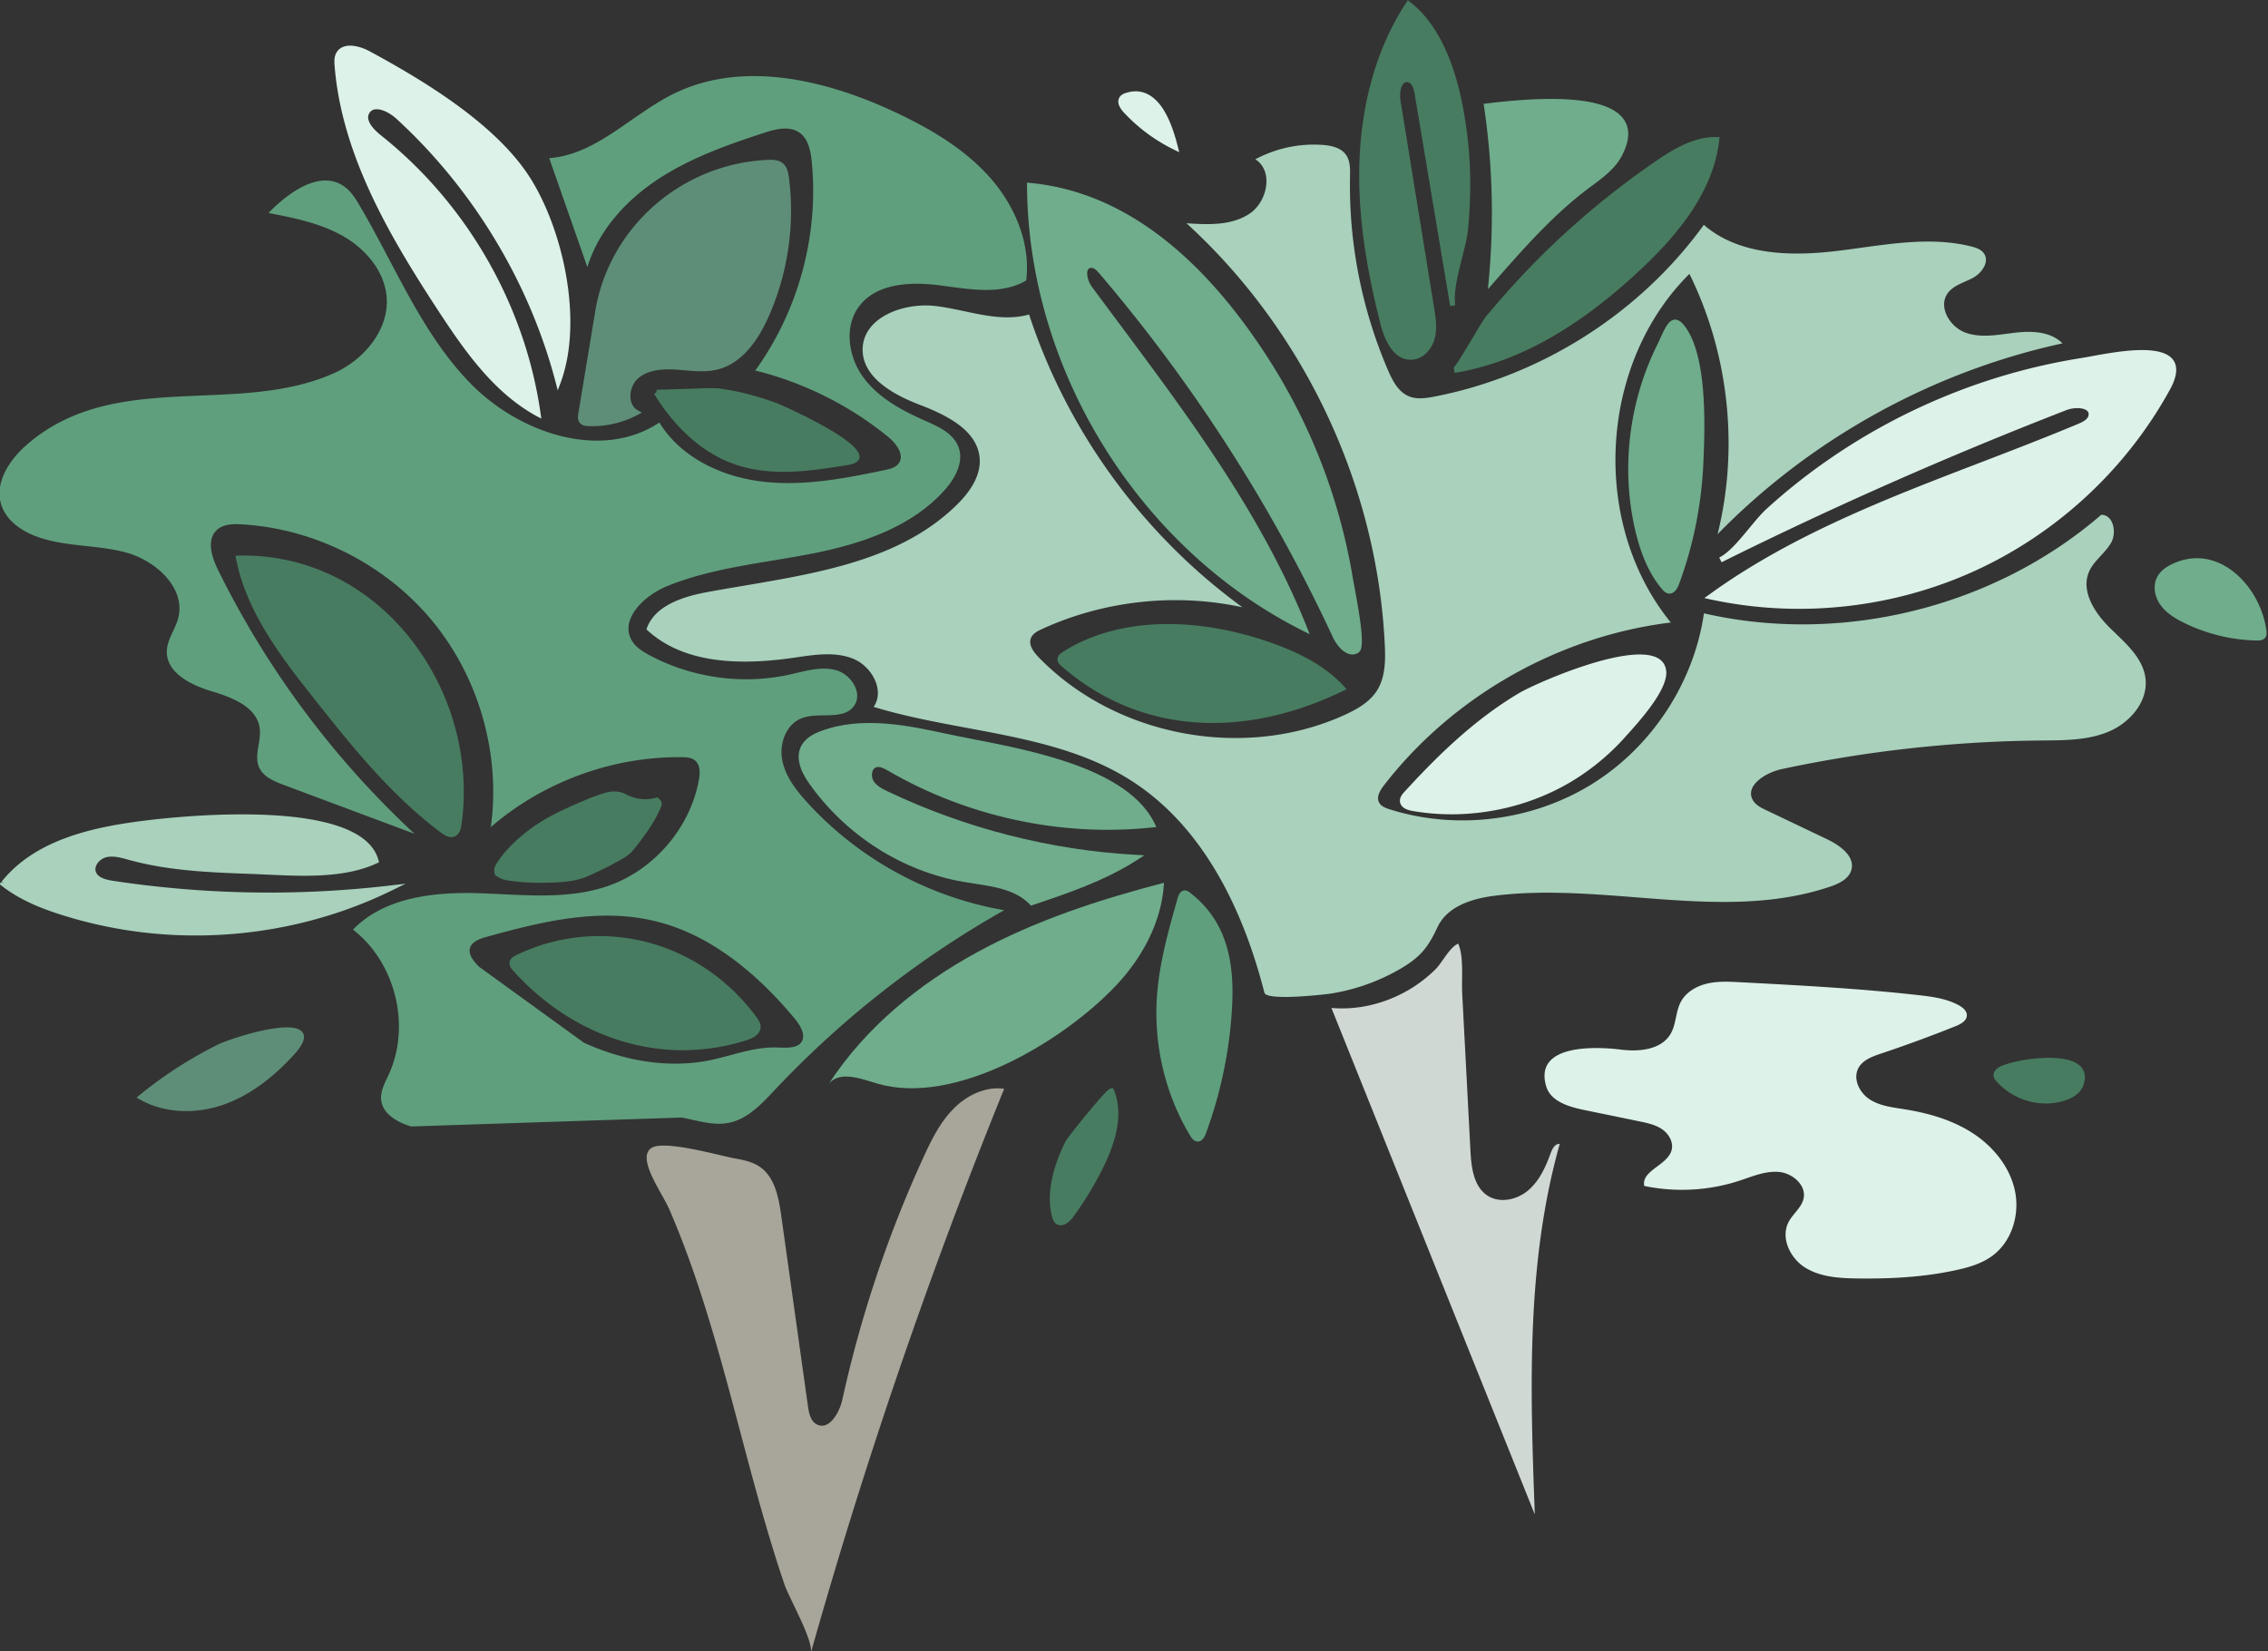
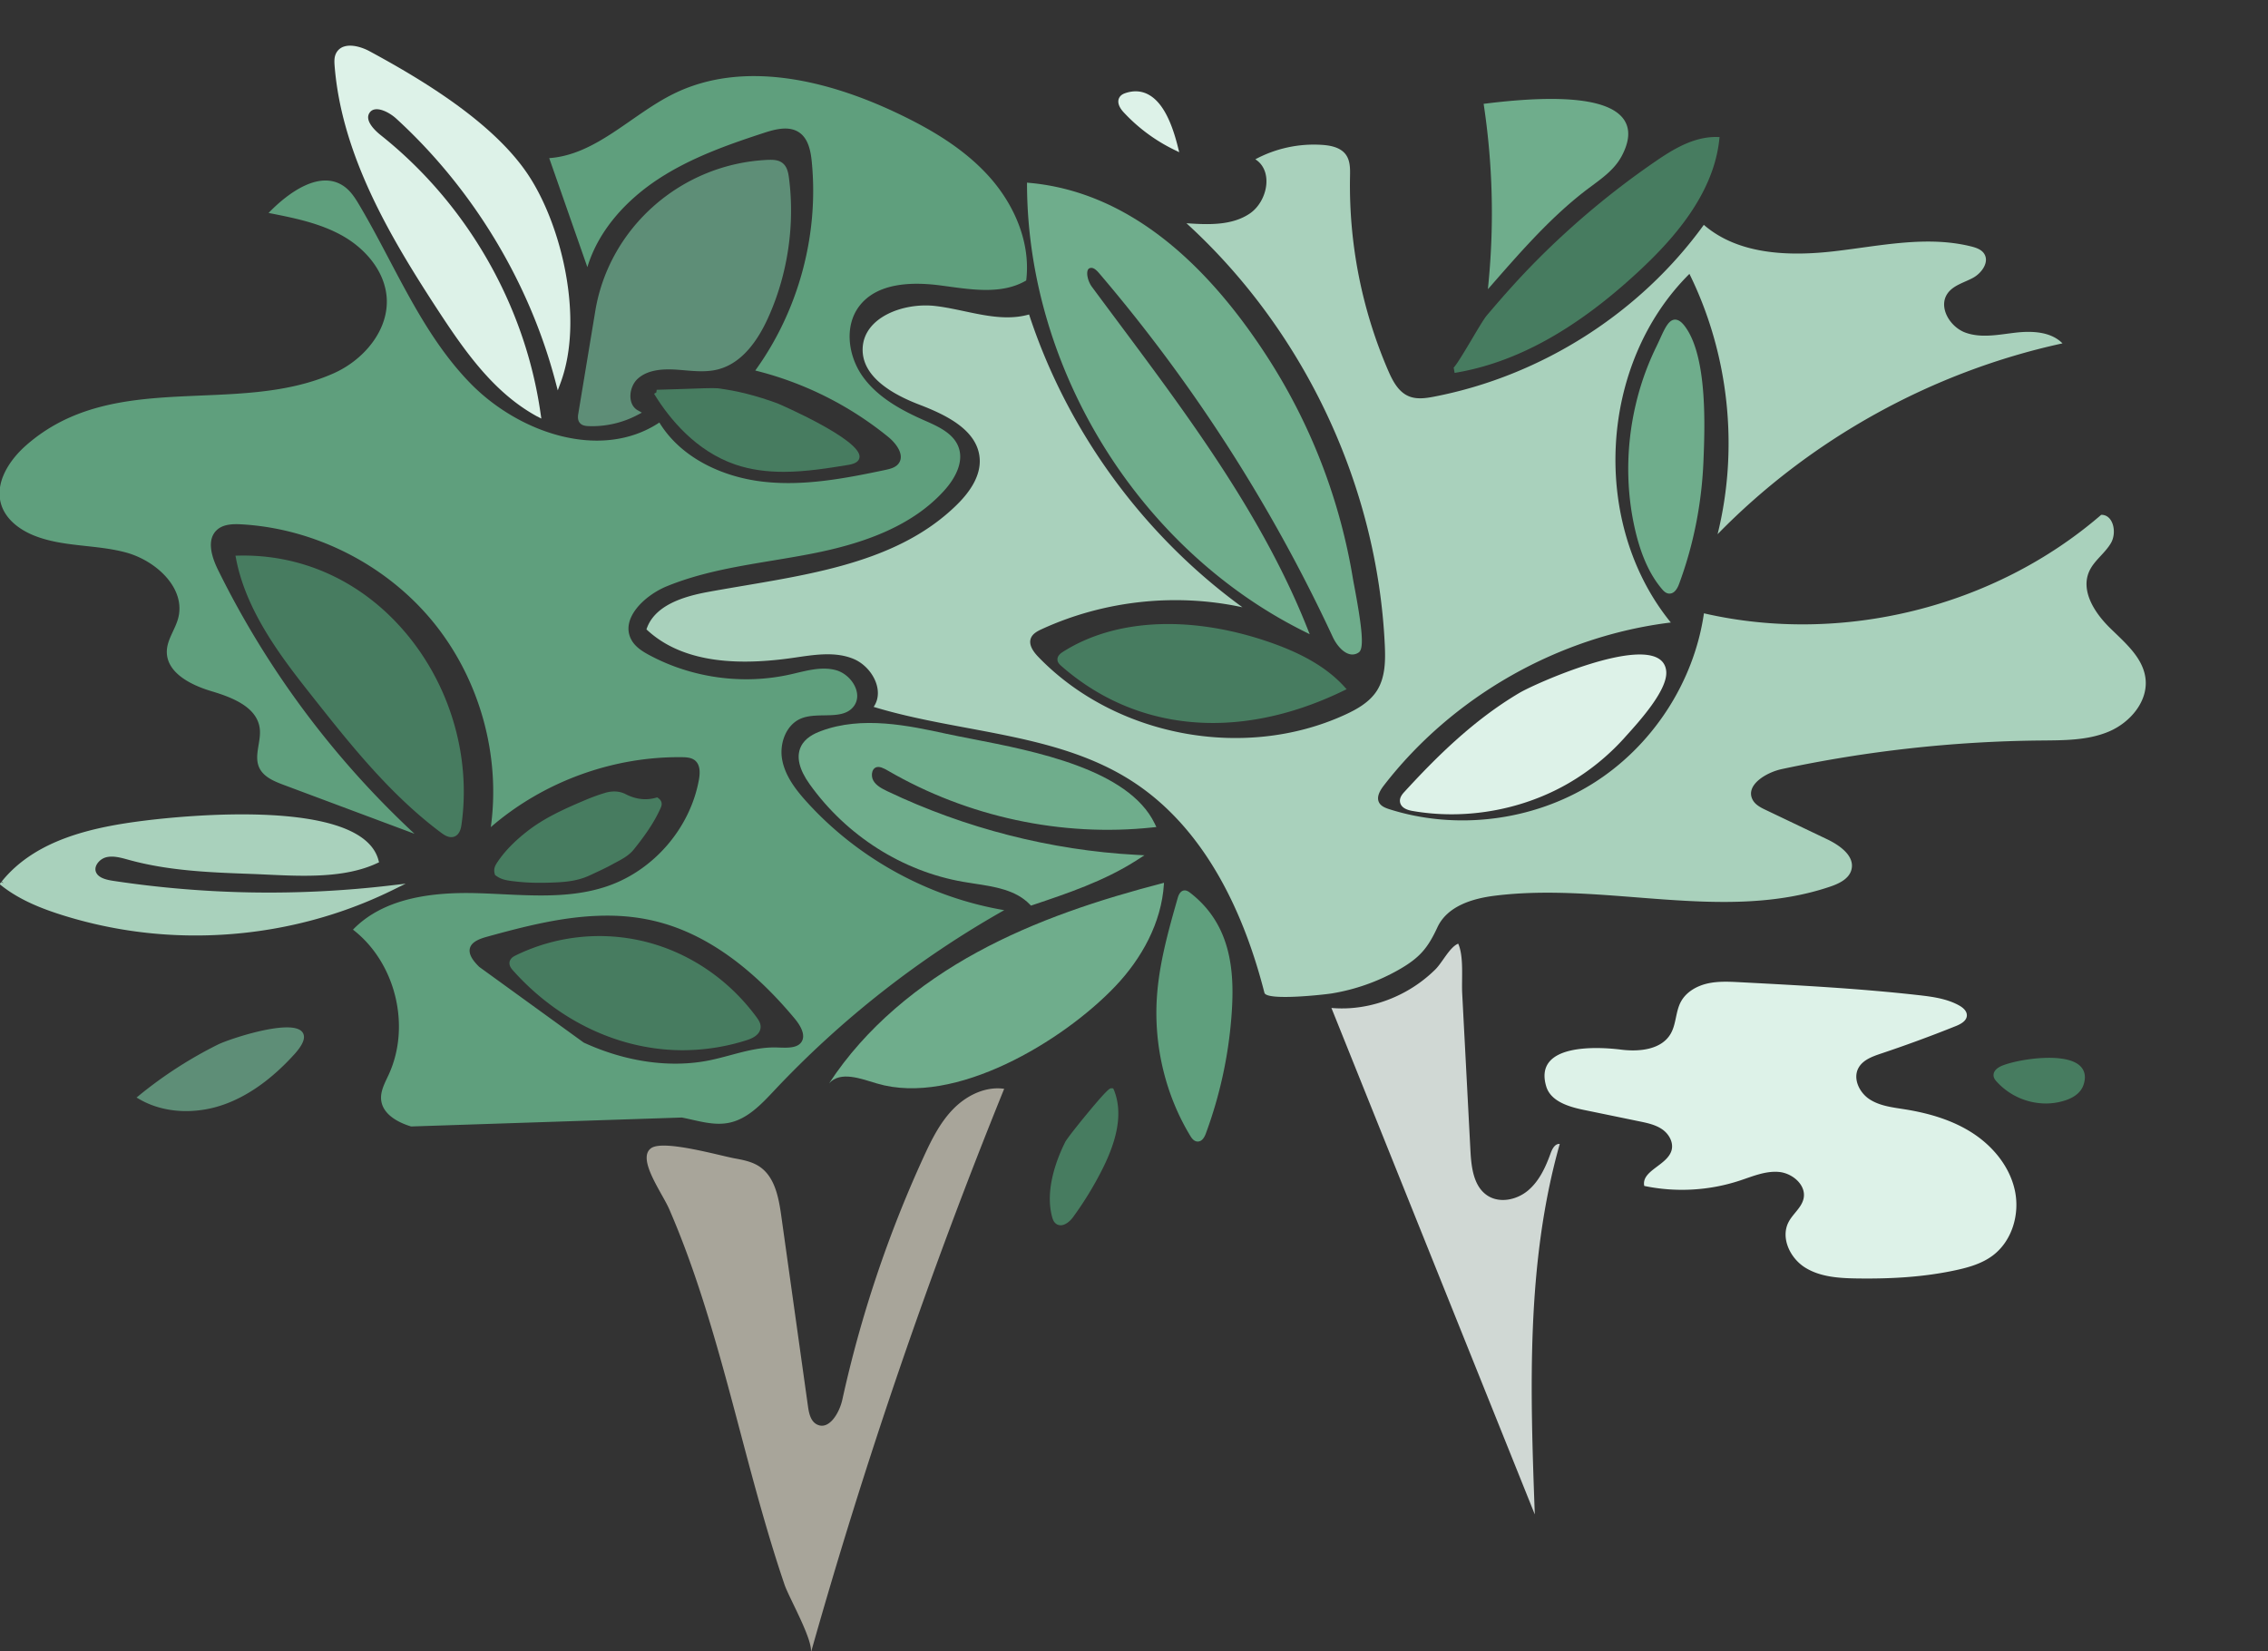
<svg xmlns="http://www.w3.org/2000/svg" width="298" height="217" viewBox="0 0 298 217">
  <rect x="0" y="0" width="298" height="217" fill="#333333" stroke="none" />
  <defs>
    <clipPath id="a">
-       <path d="M178.59.03h14.588v47.241H178.59z" />
-     </clipPath>
+       </clipPath>
    <clipPath id="b">
      <path d="M-.06 107.01h53.364v15.912H-.06z" />
    </clipPath>
    <clipPath id="c">
      <path d="M283.11 73.35h14.706v10.814H283.11z" />
    </clipPath>
    <clipPath id="d">
      <path d="M84.97 143.01h46.972v74.232H84.97z" />
    </clipPath>
  </defs>
  <path fill="#5e8e77" d="M28.647 137.25a55.266 55.266 0 0 0-10.32 6.653l-.387.316.433.248c1.774 1.018 3.887 1.533 6.086 1.533a14.9 14.9 0 0 0 5.005-.88c3.183-1.14 6.279-3.352 9.202-6.574 1.188-1.311 1.541-2.26 1.076-2.905-1.35-1.872-9.625.88-11.095 1.61" />
  <path fill="#477c60" d="M166.208 84.178c-10.125-3.353-19.8-2.815-26.547 1.476-.267.168-.634.442-.707.845a.773.773 0 0 0-.012.206c.027.354.27.598.5.8 5.675 4.978 12.53 7.495 19.916 7.495 5.522 0 11.341-1.407 17.185-4.245l.397-.193-.294-.321c-2.32-2.545-5.637-4.471-10.438-6.063" />
  <path fill="#6fad8c" d="M171.278 82.931l.808.403-.335-.84c-5.844-14.69-15.49-27.634-24.82-40.15-1.154-1.548-2.31-3.097-3.456-4.647-.507-.686-.761-1.719-.545-2.213.075-.174.202-.262.408-.282.387-.04.76.323 1.102.723a210.206 210.206 0 0 1 30.683 47.79c.406.874 1.222 1.98 2.183 2.233a1.43 1.43 0 0 0 1.24-.232c.666-.482.503-2.838-.6-8.697a45.353 45.353 0 0 1-.164-.88 76.57 76.57 0 0 0-11.229-29.182c-9.05-14.022-19.469-21.725-30.967-22.897l-.646-.06.003.38c.127 24.233 14.73 47.76 36.335 58.551" />
  <path fill="#477c60" d="M90.367 137.99a27.676 27.676 0 0 0 7.788-1.323c1.501-.48 1.798-1.233 1.785-1.783-.013-.467-.266-.85-.5-1.173-3.594-4.92-8.73-8.444-14.47-9.925a25.043 25.043 0 0 0-17.21 1.756c-.216.106-.724.35-.809.88-.078.499.27.889.435 1.076C73.356 134.197 81.456 138 89.705 138c.22 0 .441-.004.662-.01" />
  <path fill="#5f9f7d" d="M54.02 148.02c-1.773-.532-3.717-1.611-3.934-3.446-.141-1.183.496-2.297.993-3.38 2.94-6.414.885-14.725-4.701-19.038 4.032-4.17 10.404-4.947 16.207-4.794 5.803.155 11.793.964 17.278-.937 6.071-2.101 10.817-7.634 11.967-13.949.162-.89.196-1.954-.495-2.537-.47-.396-1.14-.438-1.758-.444-9.104-.099-18.206 3.236-25.088 9.192 1.32-9.552-1.529-19.607-7.658-27.055-6.132-7.447-15.456-12.18-25.094-12.732-1.151-.065-2.432-.027-3.266.765-1.352 1.284-.656 3.527.166 5.198a119.315 119.315 0 0 0 25.828 34.699c-5.742-2.145-11.48-4.29-17.22-6.437-1.255-.47-2.632-1.048-3.187-2.267-.724-1.589.3-3.443.066-5.173-.38-2.803-3.64-4.056-6.356-4.865-2.714-.81-5.924-2.436-5.848-5.263.04-1.525 1.092-2.826 1.485-4.3 1.058-3.96-2.91-7.597-6.872-8.664-3.962-1.068-8.268-.694-12.075-2.228C2.582 69.61.795 68.274.176 66.351c-.919-2.843.99-5.836 3.231-7.812 11.539-10.171 27.601-3.765 40.451-9.493 3.964-1.768 7.296-5.71 6.943-10.03-.28-3.408-2.78-6.317-5.754-8.008-2.976-1.688-6.402-2.37-9.76-3.026 2.676-2.765 6.829-5.714 9.955-3.469.865.62 1.45 1.551 1.99 2.465 4.684 7.912 8.118 16.744 14.525 23.34 6.406 6.595 17.212 10.285 24.879 5.204 2.817 4.61 8.228 7.15 13.6 7.768 5.37.62 10.782-.42 16.072-1.536.646-.137 1.35-.308 1.753-.833.847-1.107-.273-2.629-1.355-3.51a44.805 44.805 0 0 0-17.47-8.725c5.682-7.85 8.373-17.803 7.424-27.444-.142-1.432-.459-3.024-1.648-3.835-1.318-.9-3.095-.45-4.611.046-4.817 1.57-9.65 3.287-13.886 6.062-4.236 2.778-7.875 6.743-9.338 11.589-1.672-4.776-3.341-9.553-5.013-14.326 6.195-.446 10.8-5.728 16.37-8.465 9.068-4.457 20.039-1.833 29.177 2.472 4.513 2.128 8.918 4.705 12.25 8.415 3.331 3.71 5.487 8.71 4.875 13.656-3.313 1.947-7.472 1.145-11.283.648-3.814-.498-8.32-.34-10.648 2.718-2.022 2.656-1.463 6.624.501 9.323 1.965 2.698 5.027 4.366 8.084 5.71 1.782.784 3.788 1.68 4.458 3.506.72 1.962-.457 4.109-1.853 5.663-4.361 4.864-10.954 7.055-17.365 8.315-6.414 1.264-13.041 1.82-19.091 4.287-2.994 1.22-6.257 4.352-4.626 7.139.516.878 1.419 1.444 2.317 1.924 5.583 2.996 12.25 3.917 18.436 2.548 2.01-.444 4.093-1.122 6.078-.575 1.985.546 3.57 3.014 2.377 4.688-1.429 1.997-4.67.731-6.947 1.654-2.002.813-2.895 3.31-2.5 5.433.393 2.124 1.771 3.923 3.22 5.524 6.742 7.454 16.042 12.552 25.956 14.235a127.556 127.556 0 0 0-30.176 23.655c-1.714 1.824-3.551 3.798-6.007 4.289-1.995.4-4.027-.265-6.024-.665l-.154-.03zm22.676-11.024c5.513 2.539 11.368 3.369 16.486 2.34.93-.187 1.872-.44 2.783-.684 1.967-.529 3.988-1.073 6.087-1.013l.296.01c1.143.042 2.435.087 2.971-.752.588-.919-.174-2.179-.918-3.072-5.517-6.623-11.377-10.842-17.417-12.547-2.671-.754-5.477-1.064-8.568-.931-4.842.196-9.586 1.408-14.425 2.742-.972.269-1.996.653-2.239 1.476-.263.902.57 1.854 1.222 2.49z" />
  <g clip-path="url(#a)">
    <path fill="#477c60" d="M185.352 47.272l.124-.001c1.59-.065 2.682-1.48 3.028-2.764.365-1.37.132-2.803-.072-4.069l-4.42-27.253c-.124-.764 0-1.806.423-2.224a.563.563 0 0 1 .527-.164c.448.075.757.608.92 1.58l4.662 27.843.674-.112-.015-.1c-.232-1.616.338-3.872.888-6.052.366-1.454.711-2.822.817-3.976.354-3.856.36-7.546.017-10.963-.928-9.224-3.502-15.536-7.658-18.76l-.293-.227-.203.31c-3.723 5.663-5.847 12.831-6.143 20.73-.238 6.378.642 13.226 2.769 21.55.446 1.75 1.552 4.654 3.955 4.652" />
  </g>
  <g clip-path="url(#b)">
    <path fill="#a9d1bc" d="M53.305 116.117l-1.986.233a136.755 136.755 0 0 1-36.472-.61c-.896-.137-1.96-.392-2.247-1.175-.137-.38-.019-.729.104-.957a2.054 2.054 0 0 1 1.28-.97c.906-.21 1.882.057 2.828.319l.204.056c5.233 1.433 10.713 1.63 16.015 1.822.668.024 1.354.057 2.058.09 4.79.224 10.22.479 14.456-1.499l.26-.12-.076-.278c-2.218-8.296-25.926-5.793-30.656-5.206-6.815.844-14.384 2.458-18.855 8.016l.267.213-.321-.147-.224.27v-.001l.275.216c2.478 1.957 5.466 3.06 7.797 3.804a58.28 58.28 0 0 0 17.695 2.73c8.897 0 17.786-1.998 25.803-5.926z" />
  </g>
  <path fill="#477c60" d="M146.265 143.01l-.216-.008c-.204-.017-.43-.015-3.165 3.285-1.048 1.266-2.693 3.319-2.927 3.785-1.065 2.137-2.707 6.26-1.706 9.87.082.289.19.588.434.802.192.17.425.256.676.256.038 0 .08-.002.122-.005.59-.067 1.163-.587 1.503-1.052a44.718 44.718 0 0 0 3.936-6.47c2.044-4.11 2.53-7.427 1.483-10.148zm44.675-94.648s.027-.017.073-.025l.113.663c8.061-1.325 15.993-5.709 24.249-13.4 4.135-3.855 9.724-9.831 10.524-17.226l.041-.367-.5-.007c-3.013.003-5.7 1.677-7.983 3.246a108.517 108.517 0 0 0-15.541 12.97c-2.048 2.062-4.14 4.37-6.58 7.258-.353.42-1.073 1.628-1.904 3.029-.861 1.45-2.166 3.641-2.492 3.859" />
  <path fill="#ddf2e8" d="M154.282 19.679l.658.321-.18-.718c-.916-3.666-2.16-5.898-3.806-6.824-.921-.517-1.948-.597-3.05-.236-.249.083-.56.212-.762.494-.39.535-.21 1.275.488 2.028a22.47 22.47 0 0 0 6.652 4.935" />
  <path fill="#477c60" d="M60.636 108.363c1.31-9.203-1.662-18.89-7.948-25.908-5.647-6.305-13.232-9.633-21.345-9.448l-.403.01.121.629c1.445 7.089 6.302 13.222 10.203 18.15 4.705 5.943 10.038 12.68 16.744 17.658.363.269.812.546 1.288.546.142 0 .287-.024.43-.082.729-.292.86-1.21.91-1.555m212.394 31.472c-2.4-1.699-9.117-.414-10.406.42-.179.116-.72.468-.682 1.077.02.318.19.551.372.755a8.769 8.769 0 0 0 6.491 2.913c.89 0 1.78-.142 2.636-.435 1.209-.415 1.981-1.074 2.3-1.956a3.53 3.53 0 0 0 .176-.718c.113-.854-.193-1.566-.887-2.056" />
  <path fill="#6fad8c" d="M195.6 36.96l-.1 1.04.683-.778c3.838-4.384 7.807-8.918 12.51-12.455l.539-.4c1.448-1.074 2.946-2.185 3.826-3.82 1.043-1.936 1.16-3.544.349-4.78-1.769-2.689-7.827-3.424-18.009-2.179l-.459.055.053.35a95.311 95.311 0 0 1 .607 22.967" />
-   <path fill="#ddf2e8" d="M239.153 61.17a78.853 78.853 0 0 0-7.036 5.694c-.715.65-1.473 1.57-2.277 2.54-1.306 1.582-2.658 3.218-3.941 3.855l.154.31.153.31a547.555 547.555 0 0 1 45.306-19.99c.947-.366 2.175-.344 2.68.052.193.15.267.34.234.6-.067.542-.735.89-1.31 1.132-4.243 1.78-8.631 3.464-12.877 5.095-12.14 4.658-24.695 9.477-35.395 17.168l-.904.652.754.165a55.218 55.218 0 0 0 11.7 1.247c7.93 0 15.856-1.688 23.091-4.989 10.816-4.935 19.924-13.4 25.642-23.837.92-1.677 1.06-2.98.417-3.873-1.565-2.17-7.353-1.112-10.815-.477-.52.096-.978.18-1.347.237a79.92 79.92 0 0 0-17.933 5.065 80.798 80.798 0 0 0-16.296 9.045" />
  <path fill="#6fad8c" d="M221.71 43.359c-.51-.815-.955-1.237-1.404-1.335-.956-.21-1.501.99-2.191 2.499a43.04 43.04 0 0 1-.493 1.054 35.869 35.869 0 0 0-2.733 7.733c-1.258 5.452-1.265 11.123-.023 16.406.784 3.337 1.94 5.857 3.523 7.708.23.27.496.525.866.57.034.004.07.006.108.006.382 0 .875-.24 1.25-1.253 1.908-5.136 2.988-10.593 3.213-16.225.168-4.207.514-12.966-2.116-17.163" />
  <path fill="#ddf2e8" d="M70.524 54.693l.604.307-.105-.706c-2.027-14.221-9.68-27.539-21.003-36.537-.668-.532-2.151-1.88-1.475-2.92.178-.274.428-.428.76-.47.857-.112 2.036.557 2.763 1.223C62.14 24.804 69.576 37.112 73.01 50.242l.277 1.055.38-1.025c3.08-8.353.152-20.723-4.328-27.392-4.64-6.912-14.081-12.523-20.78-16.147-.938-.508-2.303-.94-3.324-.626a1.74 1.74 0 0 0-1.078.898c-.253.5-.234 1.061-.195 1.595.92 11.89 7.47 22.8 13.536 32.093 3.67 5.62 7.43 10.922 13.025 14" />
  <path fill="#d0d8d4" d="M192.59 139.433l-.111-2.127c-.12-2.246-.236-4.492-.354-6.738-.103-1.942.236-4.862-.527-6.568-1.11.436-2.074 2.466-3.001 3.384a17.782 17.782 0 0 1-4.015 2.978c-2.93 1.593-6.313 2.38-9.642 2.086 8.906 22.184 17.814 44.37 26.722 66.552-.6-16.323-1.165-32.968 3.278-48.68-.616-.07-.989.642-1.2 1.226-.654 1.816-1.493 3.65-2.97 4.89-1.476 1.24-3.737 1.72-5.344.654-1.813-1.201-2.104-3.709-2.22-5.886z" />
  <path fill="#5f9f7d" d="M156.37 117.307c-.167-.128-.45-.338-.782-.303-.582.072-.782.778-.849 1.007-1.204 4.232-2.452 8.607-2.738 13.127-.399 6.35 1.16 12.782 4.394 18.116.18.296.414.615.764.718h.005c.065.017.13.026.19.028h.024c.444 0 .8-.354 1.06-1.051a56.89 56.89 0 0 0 3.353-15.218c.458-5.701.172-12.11-5.42-16.424" />
  <path fill="#ddf2e8" d="M208.404 145.906c2.34.481 4.682.965 7.023 1.447 1.05.216 2.134.446 3.008 1.065.874.616 1.49 1.734 1.189 2.76-.577 1.966-3.994 2.646-3.58 4.655 4.138.868 8.507.627 12.525-.693 1.696-.556 3.41-1.31 5.192-1.143 1.777.17 3.585 1.732 3.22 3.477-.253 1.199-1.388 1.997-1.961 3.08-1.097 2.067.169 4.755 2.152 6 1.984 1.244 4.444 1.4 6.788 1.436 4.378.065 8.782-.162 13.059-1.094 1.679-.365 3.377-.858 4.758-1.876 2.577-1.891 3.63-5.434 2.971-8.553-.658-3.121-2.83-5.788-5.501-7.538-2.674-1.75-5.82-2.66-8.978-3.164-1.589-.253-3.257-.434-4.608-1.309-1.35-.875-2.24-2.716-1.47-4.125.575-1.054 1.824-1.507 2.966-1.89a177.592 177.592 0 0 0 9.819-3.611c.67-.267 1.449-.694 1.456-1.413.007-.59-.53-1.031-1.047-1.316-1.62-.887-3.506-1.136-5.344-1.343-7.78-.875-15.605-1.283-23.422-1.693-1.446-.076-2.912-.15-4.322.18-1.406.333-2.772 1.127-3.45 2.403-.697 1.306-.595 2.939-1.348 4.213-1.224 2.074-4.107 2.364-6.5 2.062-2.953-.372-11.554-.894-9.834 4.838.588 1.957 2.942 2.672 4.947 3.085l.292.06" />
  <path fill="#a9d1bc" d="M277.17 82.447c-1.976-1.955-3.786-4.798-2.676-7.337.636-1.452 2.09-2.394 2.88-3.77.791-1.376.302-3.72-1.29-3.692-14.047 12.15-34.063 17.113-52.198 12.944-1.317 9.1-6.822 17.516-14.653 22.397-7.832 4.883-17.846 6.142-26.653 3.352-.54-.171-1.126-.397-1.384-.898-.374-.729.134-1.584.636-2.234 9.055-11.716 22.954-19.608 37.702-21.41-10.598-13.023-9.477-33.977 2.446-45.81 5.18 10.508 6.515 22.843 3.7 34.205 12.215-12.513 28.187-21.352 45.317-25.074-1.539-1.562-4.02-1.656-6.205-1.404-2.181.254-4.46.742-6.528-.002-2.068-.742-3.627-3.37-2.365-5.16.762-1.08 2.182-1.417 3.344-2.048 1.16-.633 2.187-2.1 1.446-3.191-.367-.545-1.052-.773-1.691-.933-5.845-1.455-11.96-.065-17.944.628-5.982.693-12.645.473-17.183-3.465-8.382 11.594-21.317 19.84-35.409 22.569-1.113.216-2.306.39-3.352-.045-1.379-.57-2.132-2.028-2.721-3.393a61.431 61.431 0 0 1-5.006-25.463c.021-1.003.042-2.09-.553-2.901-.67-.918-1.92-1.192-3.06-1.271a16.266 16.266 0 0 0-8.827 1.891c2.408 1.523 1.612 5.554-.753 7.142-2.367 1.586-5.453 1.453-8.299 1.26 15.496 14.138 25.077 34.504 26.06 55.398.098 2.078.077 4.295-1.05 6.046-.967 1.497-2.602 2.423-4.231 3.165-13.233 6.04-30.15 2.838-40.23-7.613-.657-.68-1.333-1.608-.983-2.484.234-.585.851-.912 1.425-1.176 8.171-3.754 17.577-4.777 26.368-2.874-13.066-9.502-23.022-23.168-28.036-38.474-4.002 1.139-8.184-.63-12.317-1.114-4.133-.482-9.415 1.449-9.55 5.586-.12 3.727 3.944 6.035 7.443 7.374 3.497 1.341 7.626 3.316 7.93 7.032.19 2.349-1.328 4.49-3.012 6.143-8.36 8.211-21.139 9.32-32.692 11.442-3.266.6-7.049 1.773-8.076 4.916 4.957 4.67 12.654 4.704 19.409 3.72 2.602-.377 5.355-.849 7.783.153 2.429 1.001 4.15 4.156 2.66 6.311 11.289 3.448 23.922 3.35 33.857 9.701 9.484 6.065 14.715 16.992 17.487 27.863.279 1.1 7.943.24 8.885.084a26.485 26.485 0 0 0 8.703-3.071c2.818-1.597 3.868-2.867 5.145-5.616 1.305-2.806 4.642-3.782 7.496-4.142 14.676-1.845 30.106 3.546 44.108-1.2 1.17-.396 2.462-1.015 2.786-2.2.494-1.799-1.502-3.218-3.19-4.026l-8.046-3.842c-.662-.314-1.363-.67-1.718-1.307-1.055-1.905 1.685-3.616 3.82-4.072a170.587 170.587 0 0 1 33.992-3.753c3.05-.03 6.198.005 8.999-1.187 2.8-1.193 5.169-3.997 4.783-7.004-.352-2.752-2.744-4.706-4.73-6.666" />
  <g clip-path="url(#c)">
-     <path fill="#6fad8c" d="M292.143 74.256c-2.176-1.166-4.524-1.208-6.785-.117-.898.434-1.534.978-1.888 1.623-.601 1.091-.44 2.561.412 3.744.787 1.093 1.997 1.79 2.966 2.275a22.62 22.62 0 0 0 9.732 2.383h.087c.256 0 .705-.029.964-.371a.818.818 0 0 0 .097-.155l.001-.007c.109-.241.096-.498.066-.74-.46-3.598-2.732-7.068-5.652-8.635" />
-   </g>
+     </g>
  <path fill="#ddf2e8" d="M199.659 91.037c-6.116 3.604-11.078 8.597-15.124 13.008-.227.248-.65.71-.589 1.283.046.437.362 1.004 1.6 1.223 1.7.3 3.432.449 5.17.449 5.339 0 10.72-1.397 15.322-4.047a30.49 30.49 0 0 0 7.405-6.004l.209-.234c1.764-1.948 5.43-6 5.284-8.44-.03-.49-.182-.91-.453-1.251-2.73-3.43-16.688 2.755-18.824 4.013" />
  <path fill="#477c60" d="M88.786 51.142c-1.16.042-2.354.08-2.502.076l-.044.342-.3.184.002.002c.001.005.005.009.007.012l.062.101c1.987 3.214 5.44 7.416 10.61 9.185 2.062.704 4.197.956 6.33.956 2.93 0 5.853-.475 8.566-.92.891-.146 1.369-.482 1.42-1.004.224-2.333-10.639-7.015-10.749-7.057-2.793-1.033-5.383-1.687-7.913-1.997-.467-.061-2.664.015-5.49.12" />
  <path fill="#6fad8c" d="M152.93 116.193l.01-.193c-8.46 2.194-16.846 4.924-24.528 9.111-7.682 4.184-14.673 9.901-19.472 17.24 1.493-1.66 4.154-.612 6.289.021 10.239 3.04 24.458-5.572 31.3-12.757 3.486-3.657 6.082-8.371 6.4-13.422m-37.846-15.354c.461-.19 1.024.101 1.563.414 10.496 6.096 22.85 8.75 34.801 7.472l.493-.051-.224-.464c-3.445-7.117-15.801-9.518-23.977-11.108-1.24-.242-2.383-.464-3.383-.68-4.93-1.068-11.07-2.396-16.498-.357-.869.325-2.086.893-2.632 2.058-.622 1.327-.23 2.99 1.172 4.942 4.838 6.761 12.188 11.427 20.16 12.807.482.084.975.16 1.47.236 2.678.407 5.445.828 7.29 2.74l.148.152.196-.067c4.595-1.542 9.343-3.134 13.563-5.812l1.144-.735-1.096-.059c-11.184-.602-22.478-3.488-32.663-8.35-.763-.364-1.479-.746-1.855-1.397-.2-.345-.25-.816-.125-1.201.062-.187.188-.43.453-.54" />
  <path fill="#5e8e77" d="M103.66 23.346c-.095-.72-.258-1.45-.818-1.903-.529-.432-1.23-.461-1.906-.437-11.341.474-20.895 8.826-22.72 19.863l-2.227 13.46c-.049.293-.138.84.189 1.236.284.348.724.409 1.115.426a12.798 12.798 0 0 0 6.477-1.468l.568-.298-.557-.318c-.53-.302-.863-.858-.936-1.567-.098-.949.292-1.992.974-2.596 1.07-.949 2.649-1.321 4.972-1.176.378.023.755.056 1.132.087 1.478.13 3.006.26 4.478-.132a7.111 7.111 0 0 0 1.077-.388c2.125-.968 3.946-3.09 5.412-6.302 2.602-5.706 3.586-12.27 2.77-18.487" />
  <path fill="#477c60" d="M65.132 115.038c.633.487 1.32.62 1.914.704a27.67 27.67 0 0 0 3.938.258c.682 0 1.403-.018 2.168-.057 1.324-.063 2.874-.226 4.352-.925l.687-.32c.746-.347 1.515-.705 2.248-1.112a18.7 18.7 0 0 1 .512-.275c.838-.447 1.705-.905 2.352-1.72 1.285-1.61 2.603-3.387 3.515-5.45.085-.196.348-.794-.328-1.269l-.133-.095-.16.045c-1.342.373-2.657.216-4.022-.483-.763-.395-1.717-.445-2.689-.149a24.66 24.66 0 0 0-2.362.846c-3.008 1.263-5.691 2.466-8.057 4.359-1.644 1.315-2.836 2.572-3.754 3.957-.26.397-.499.838-.299 1.514l.03.105z" />
  <g clip-path="url(#d)">
    <path fill="#a8a59a" d="M125.521 145.458c-.095.091-.189.183-.28.277-1.747 1.79-2.875 4.086-3.916 6.362a157.9 157.9 0 0 0-10.645 31.81c-.393 1.79-1.792 4.124-3.392 3.241-.791-.44-1-1.465-1.127-2.363l-3.512-25.05c-.337-2.399-.844-5.082-2.842-6.433-.948-.641-2.104-.877-3.228-1.079-1.968-.355-9.383-2.5-11.016-1.358-1.942 1.356 1.43 5.855 2.372 8.025 2.733 6.297 4.806 12.856 6.675 19.457 1.88 6.65 3.534 13.365 5.427 20.012.944 3.317 1.94 6.621 3.053 9.886.583 1.713 3.875 7.435 3.434 8.998a711.06 711.06 0 0 1 25.418-74.172c-2.338-.337-4.693.751-6.42 2.387" />
  </g>
</svg>